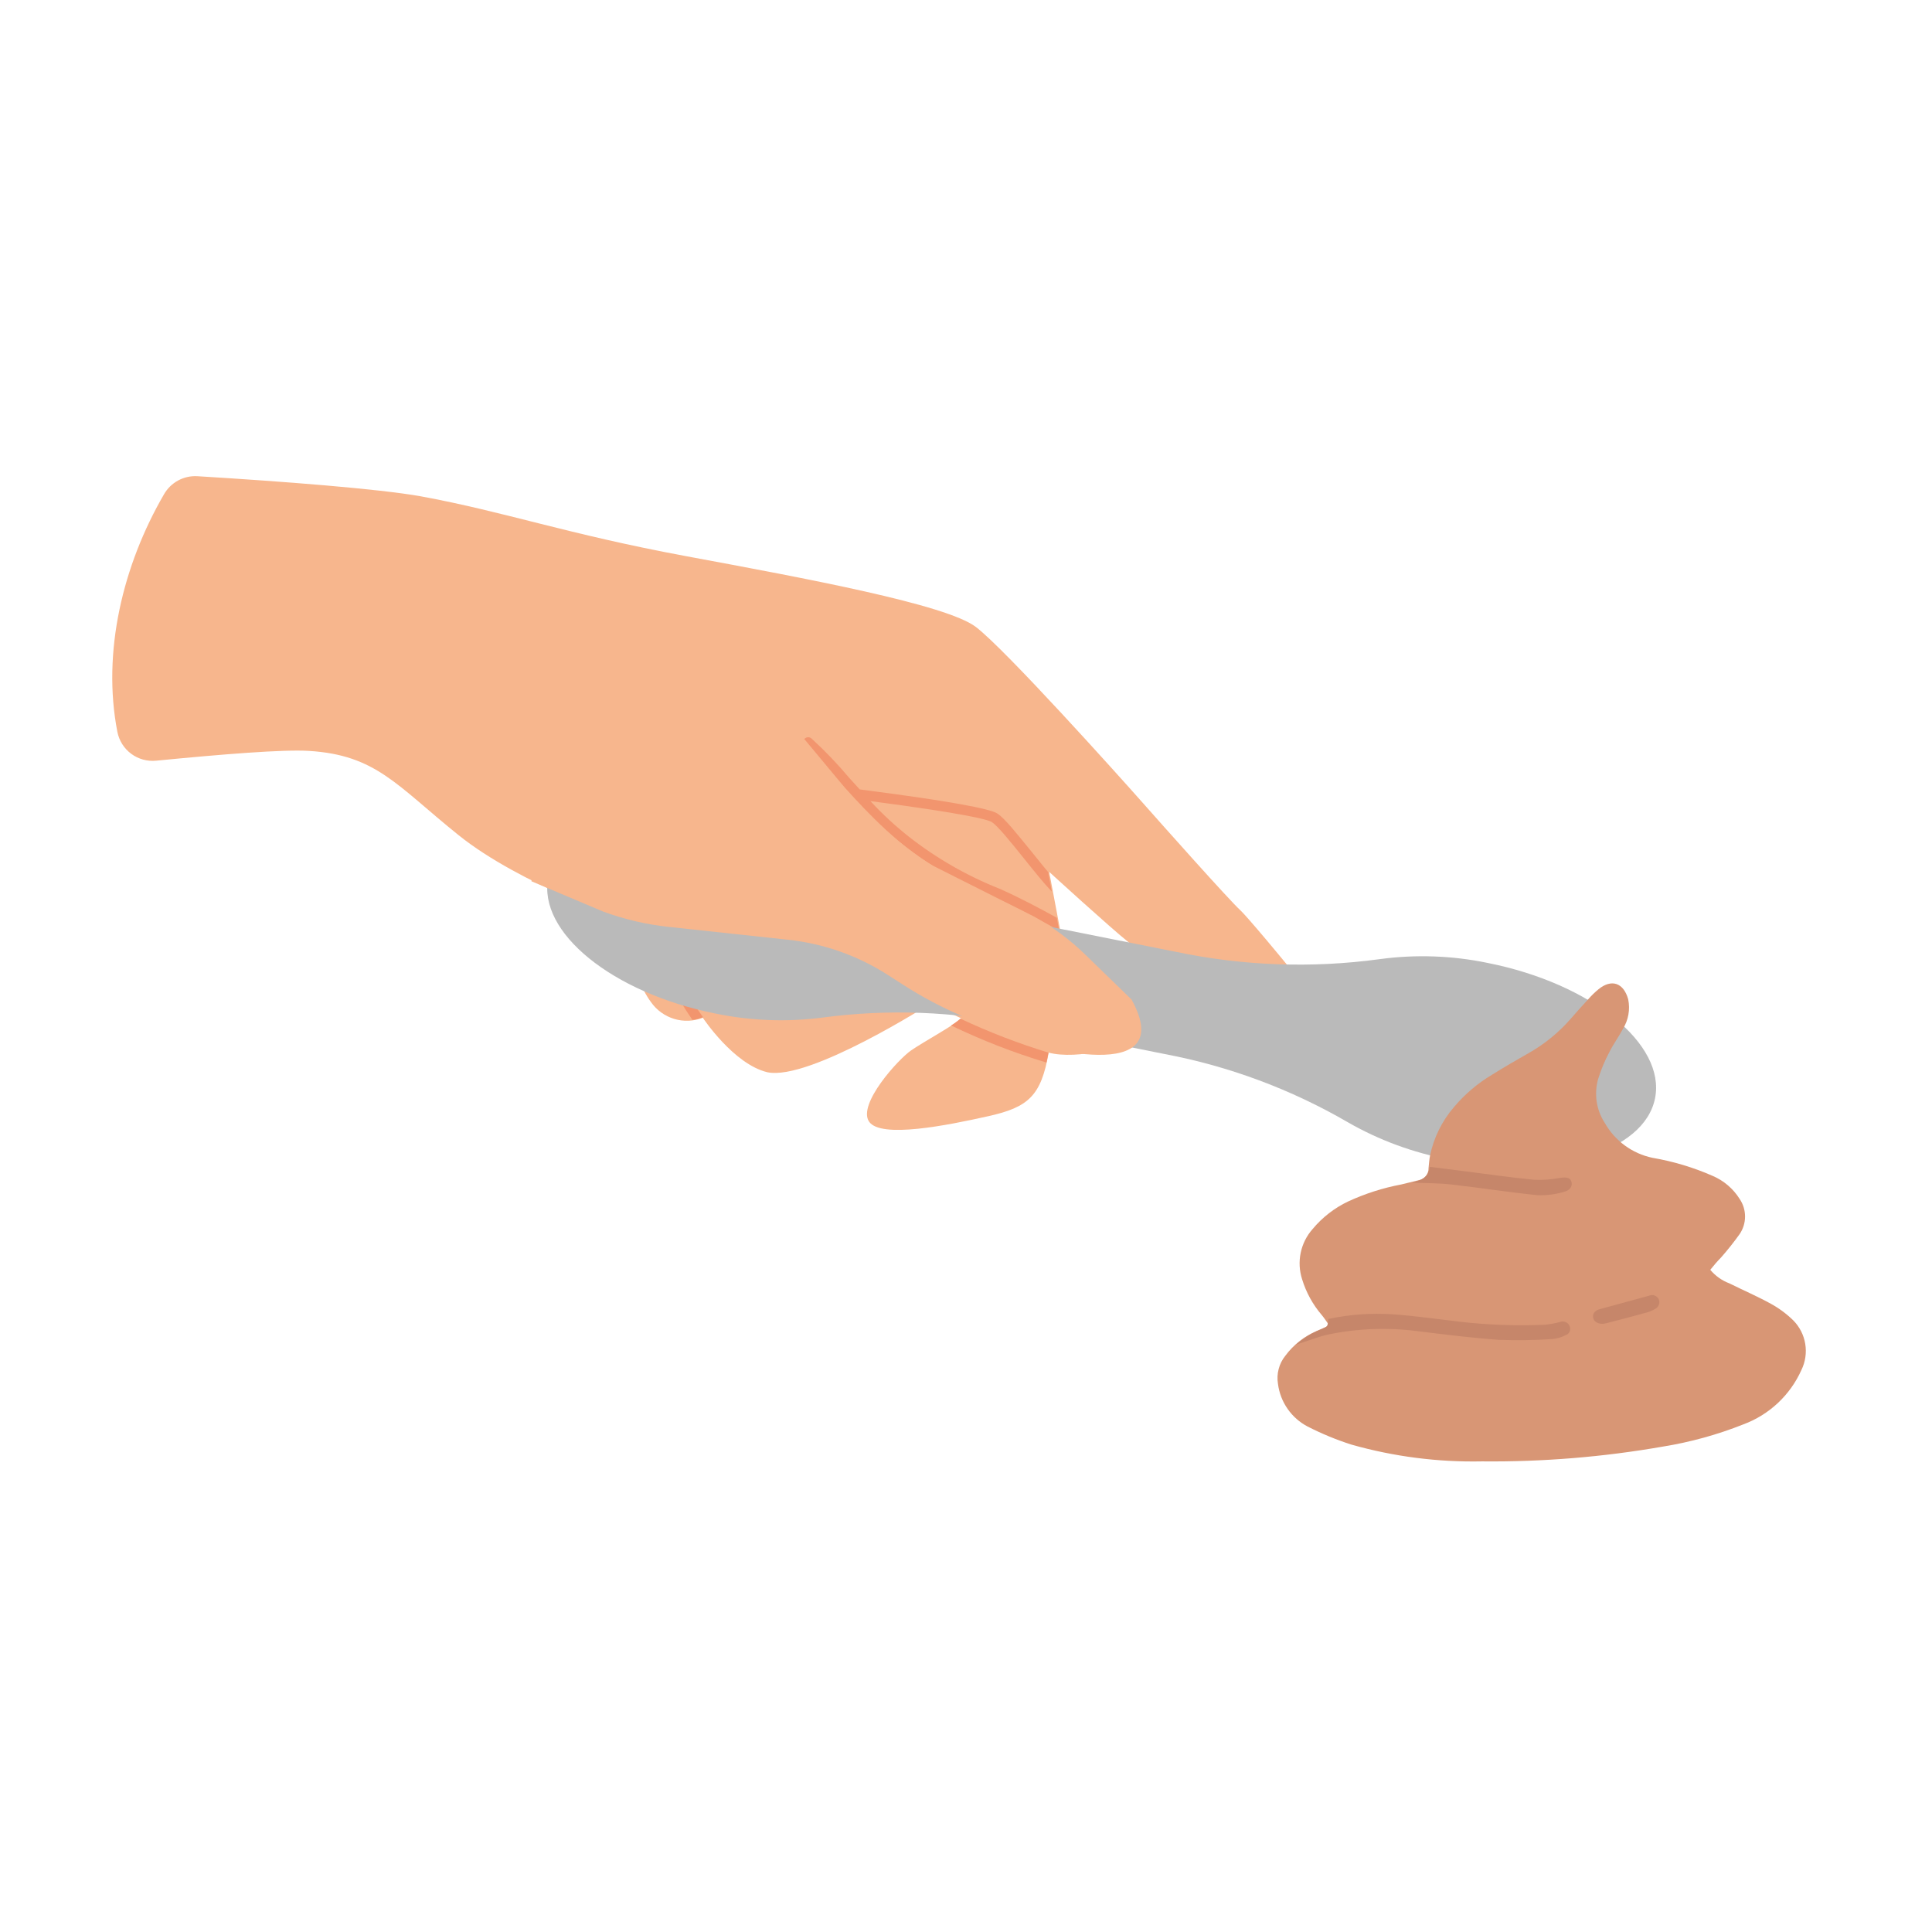
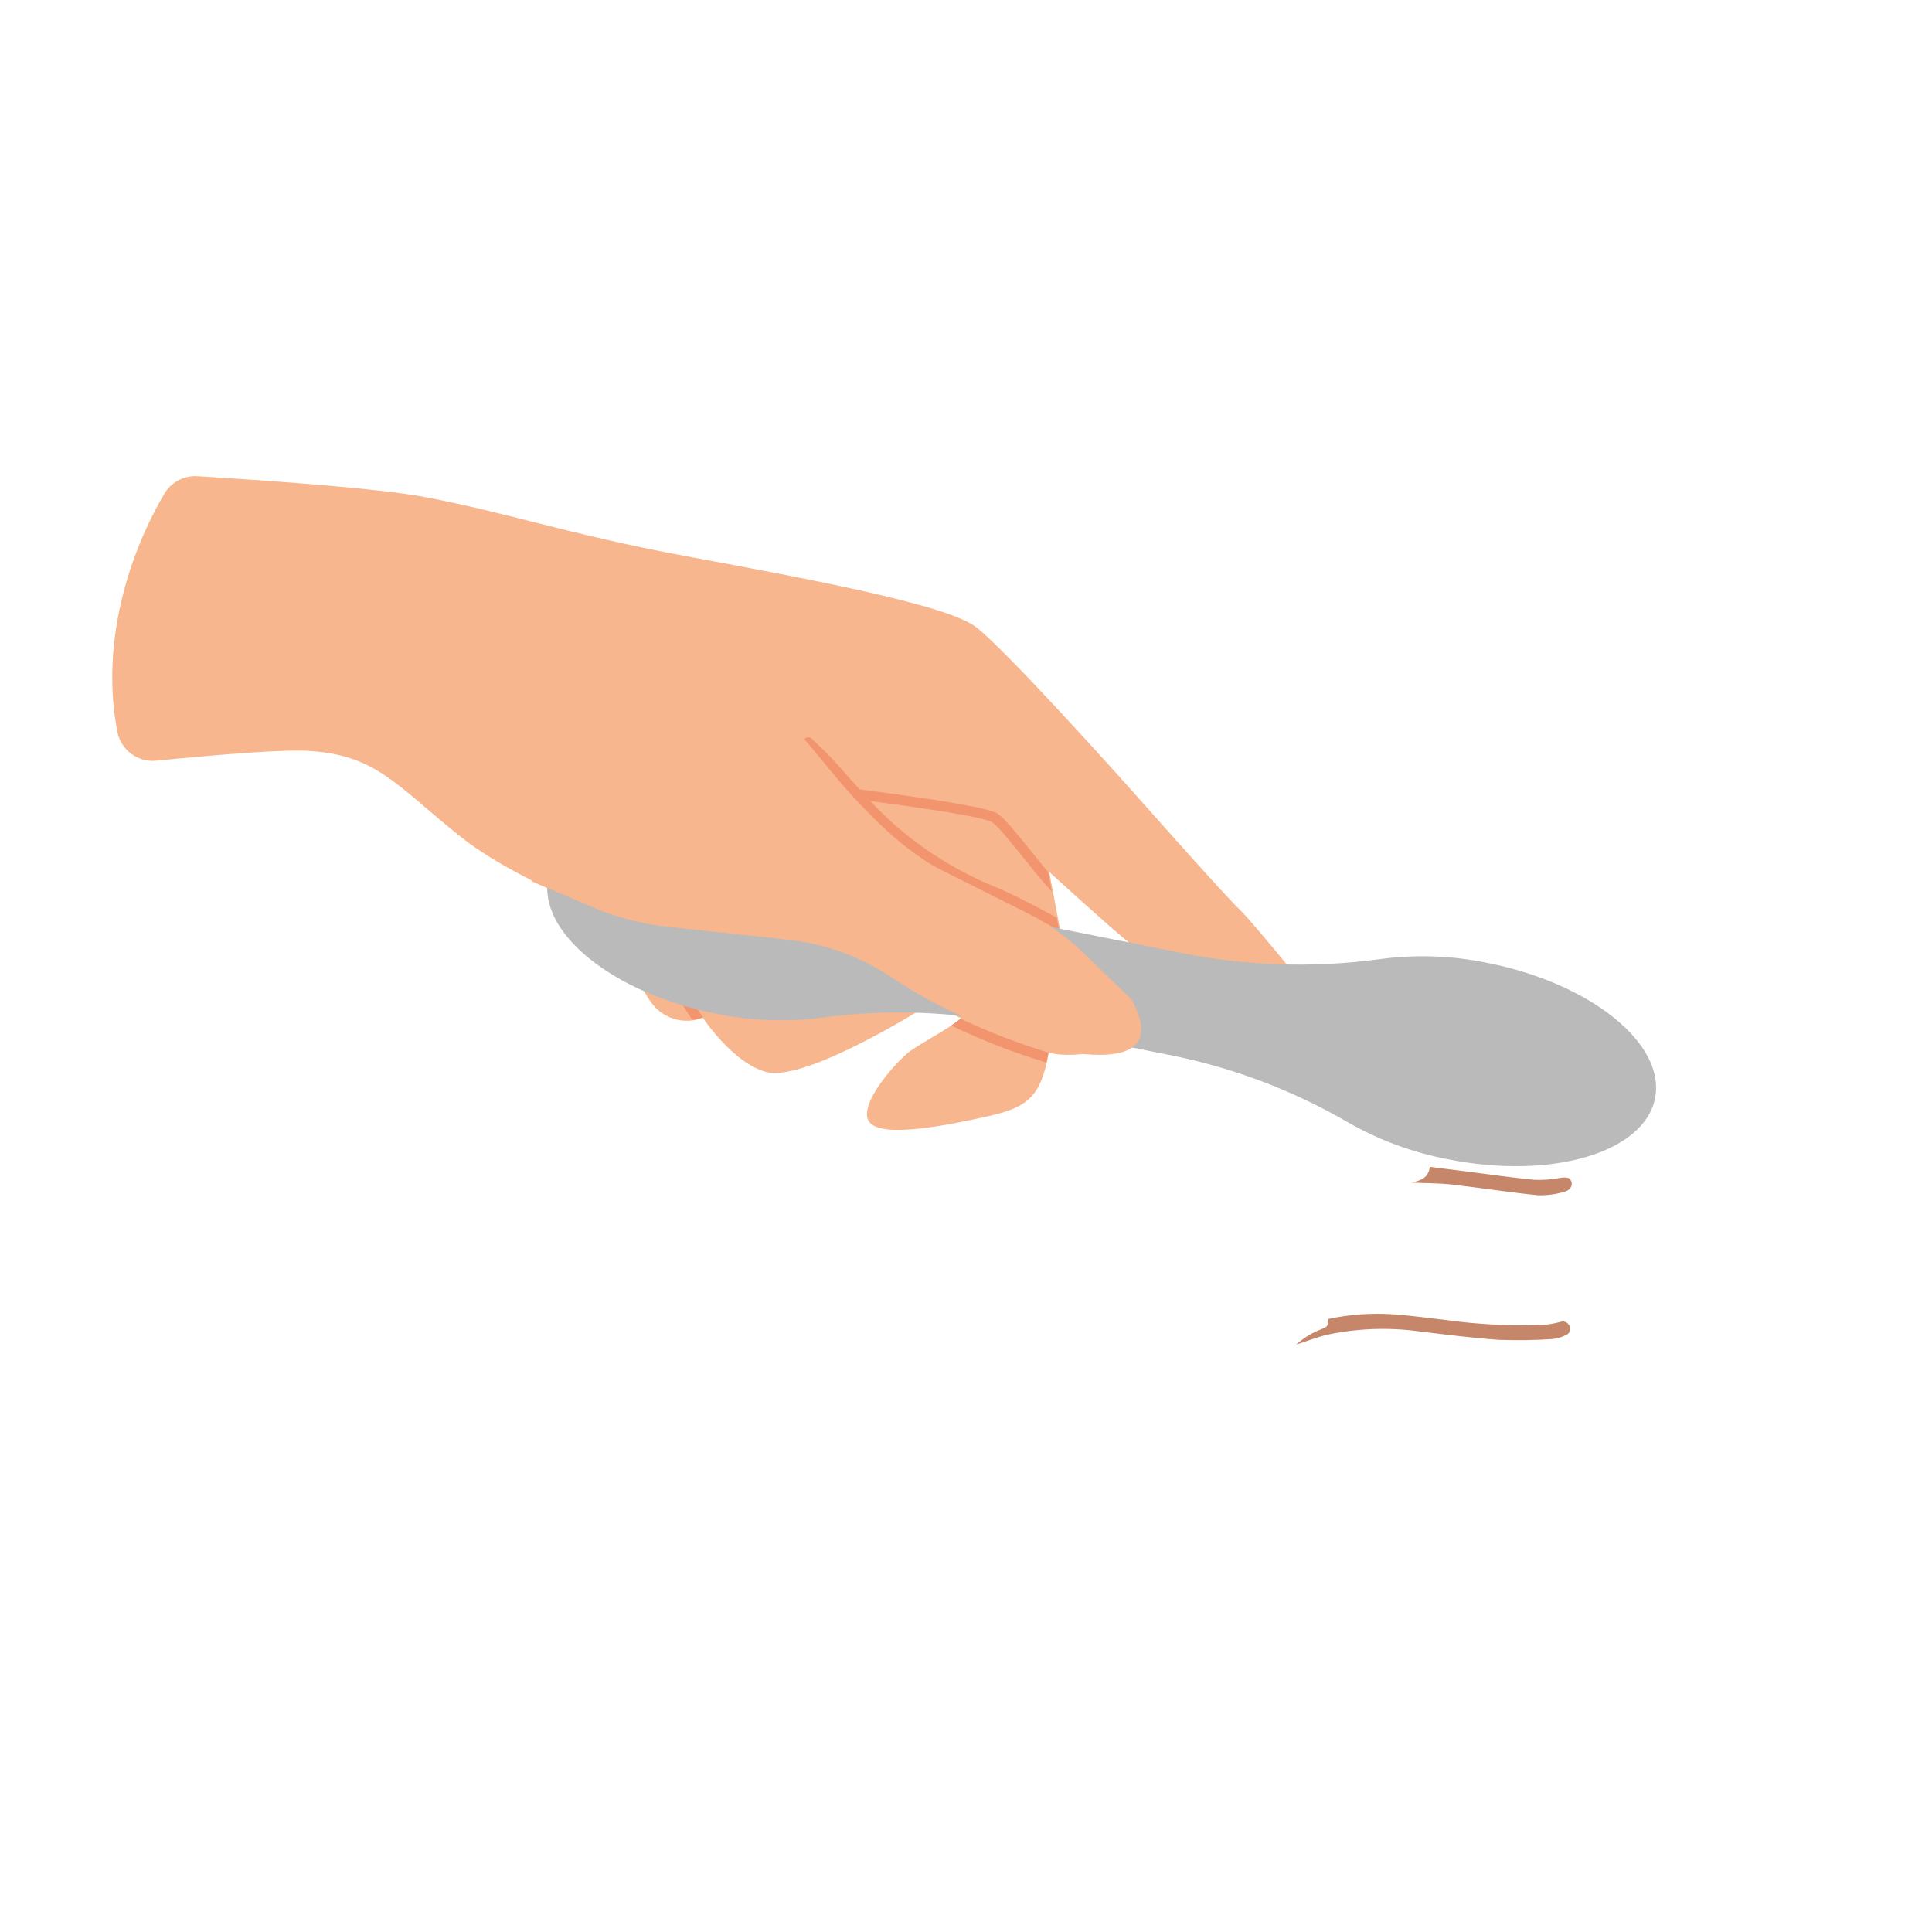
<svg xmlns="http://www.w3.org/2000/svg" width="261" height="261" viewBox="0 0 261 261" fill="none">
  <path d="M185.567 146.543C186.307 145.053 169.087 124.353 167.567 122.973C166.047 121.593 157.107 111.543 154.177 108.233C151.247 104.923 135.837 87.743 131.827 84.693C127.817 81.643 108.827 78.133 92.677 75.133C76.527 72.133 68.207 69.133 56.817 67.043C51.217 66.043 38.327 65.043 26.667 64.333C25.762 64.279 24.861 64.479 24.064 64.91C23.267 65.341 22.606 65.986 22.157 66.773C16.607 76.323 13.757 88.083 15.857 98.873C16.09 100.059 16.757 101.115 17.728 101.835C18.699 102.554 19.904 102.885 21.107 102.763C30.027 101.893 38.227 101.223 41.747 101.443C50.807 102.003 53.567 106.083 61.937 112.813C70.307 119.543 84.717 124.383 84.717 124.383C84.717 124.383 85.027 131.473 87.947 135.383C88.709 136.468 89.813 137.265 91.082 137.648C92.351 138.03 93.712 137.976 94.947 137.493C94.947 137.493 99.097 143.763 103.667 144.853C109.367 146.053 125.847 135.483 125.847 135.483C127.139 136.253 128.474 136.947 129.847 137.563C129.077 138.403 124.847 140.693 123.097 141.893C121.347 143.093 115.837 149.163 117.397 151.513C118.957 153.863 128.067 152.003 133.497 150.793C138.927 149.583 140.637 148.063 141.667 142.203C145.427 143.203 152.777 141.553 153.667 139.203C154.557 136.853 151.897 132.023 143.217 125.623L141.737 117.783C141.737 117.783 149.987 125.323 152.487 127.313C154.987 129.303 163.257 137.163 164.827 139.833C166.397 142.503 174.037 147.333 178.277 148.443C182.517 149.553 184.827 148.023 185.567 146.543Z" fill="#F7B68D" />
  <path d="M126.107 135.623C124.797 134.753 123.277 133.623 121.907 132.623C120.787 131.813 119.827 131.113 119.117 130.623C116.902 129.299 114.526 128.267 112.047 127.553C111.922 127.435 111.758 127.367 111.587 127.363H111.417C108.91 126.647 106.323 126.247 103.717 126.173C96.887 126.003 88.867 125.433 84.717 124.493C84.717 124.743 84.767 125.233 84.847 125.913C89.787 126.913 98.617 127.413 103.687 127.533C105.176 127.579 106.66 127.736 108.127 128.003C106.735 128.572 105.503 129.472 104.537 130.623C102.956 129.642 101.281 128.822 99.537 128.173C95.207 126.743 92.017 127.173 90.537 129.273C89.247 131.133 91.807 135.273 93.537 137.773C94.031 137.718 94.515 137.597 94.977 137.413C92.777 134.413 90.977 130.983 91.637 130.053C93.187 127.813 97.357 128.903 99.087 129.473C102.549 130.825 105.761 132.748 108.587 135.163C108.65 135.232 108.728 135.287 108.814 135.325C108.9 135.363 108.993 135.382 109.087 135.382C109.181 135.382 109.274 135.363 109.36 135.325C109.446 135.287 109.523 135.232 109.587 135.163C109.657 135.1 109.714 135.023 109.752 134.937C109.791 134.851 109.811 134.757 109.811 134.663C109.811 134.569 109.791 134.475 109.752 134.389C109.714 134.303 109.657 134.226 109.587 134.163C108.41 133.087 107.13 132.129 105.767 131.303C106.459 130.508 107.309 129.864 108.262 129.413C109.216 128.962 110.252 128.714 111.307 128.683C113.8 129.352 116.189 130.362 118.407 131.683C119.097 132.133 120.097 132.853 121.157 133.623C122.217 134.393 123.507 135.313 124.647 136.093C125.447 135.613 125.917 135.313 125.917 135.313L126.107 135.623Z" fill="#F2956E" />
  <path d="M141.367 143.543C141.457 143.123 141.557 142.683 141.637 142.203C137.566 140.958 133.589 139.424 129.737 137.613C129.346 137.954 128.928 138.261 128.487 138.533C132.641 140.54 136.948 142.215 141.367 143.543Z" fill="#F2956E" />
  <path d="M109.637 99.773C109.567 99.709 109.485 99.661 109.395 99.631C109.306 99.6 109.211 99.589 109.117 99.598C109.023 99.606 108.931 99.634 108.849 99.68C108.766 99.725 108.694 99.788 108.637 99.863C108.574 99.933 108.527 100.016 108.498 100.105C108.468 100.194 108.457 100.289 108.466 100.382C108.474 100.476 108.502 100.567 108.547 100.65C108.592 100.732 108.653 100.805 108.727 100.863C110.5 102.469 112.17 104.186 113.727 106.003C115.517 108.003 117.487 110.163 119.597 112.093C120.367 112.793 121.157 113.473 121.967 114.093C125.751 117.081 129.948 119.506 134.427 121.293L134.767 121.443C137.597 122.703 140.907 124.503 143.187 125.783L143.087 125.703C143.037 125.423 142.917 124.783 142.767 123.983C140.567 122.763 137.767 121.283 135.327 120.193L134.987 120.043C130.61 118.304 126.505 115.947 122.797 113.043C120.936 111.575 119.194 109.964 117.587 108.223C130.657 109.943 133.477 110.733 133.977 111.053C134.797 111.563 136.657 113.893 138.307 115.943C139.627 117.593 140.987 119.293 142.097 120.453L141.607 117.893L141.817 118.083C141.037 117.163 140.197 116.083 139.377 115.083C137.377 112.633 135.717 110.523 134.707 109.883C133.697 109.243 128.137 108.203 117.047 106.763L116.147 106.643L114.757 105.123C113.17 103.229 111.46 101.441 109.637 99.773Z" fill="#F2956E" />
  <path d="M201.007 130.093C196.202 129.091 191.261 128.916 186.397 129.573C177.208 130.827 167.871 130.488 158.797 128.573L141.517 125.133C132.405 123.419 123.657 120.148 115.657 115.463C111.412 112.994 106.78 111.263 101.957 110.343C88.007 107.573 75.527 111.273 74.067 118.603C72.607 125.933 82.717 134.143 96.657 136.923C101.423 137.911 106.32 138.093 111.147 137.463C119.963 136.289 128.914 136.628 137.617 138.463L157.287 142.383C166.026 144.028 174.419 147.153 182.107 151.623C186.325 154.039 190.919 155.729 195.697 156.623C209.637 159.393 222.127 155.703 223.587 148.363C225.047 141.023 214.947 132.873 201.007 130.093Z" fill="#BABABA" />
  <path d="M108.677 99.863L114.147 106.433C117.557 110.213 121.687 114.433 126.097 116.983L139.687 123.823C142.245 125.235 144.6 126.987 146.687 129.033L152.867 135.033C159.347 146.833 139.867 141.483 136.457 140.033L130.067 137.303C127.287 136.119 124.611 134.704 122.067 133.073L119.887 131.673C115.836 129.081 111.238 127.465 106.457 126.953L90.397 125.223C87.349 124.902 84.352 124.203 81.477 123.143L71.797 119.053L73.967 97.783L108.677 99.863Z" fill="#F7B68D" />
-   <path d="M231.047 171.543C231.734 172.365 232.623 172.996 233.627 173.373C235.497 174.303 237.427 175.133 239.257 176.143C240.352 176.748 241.362 177.498 242.257 178.373C243.114 179.239 243.68 180.35 243.877 181.553C244.074 182.755 243.892 183.989 243.357 185.083C242.603 186.766 241.521 188.281 240.175 189.541C238.829 190.802 237.245 191.781 235.517 192.423C232.017 193.815 228.375 194.821 224.657 195.423C216.588 196.833 208.407 197.503 200.217 197.423C194.25 197.546 188.298 196.781 182.557 195.153C180.524 194.501 178.548 193.685 176.647 192.713C175.567 192.146 174.64 191.328 173.944 190.327C173.247 189.326 172.803 188.172 172.647 186.963C172.534 186.292 172.564 185.604 172.737 184.946C172.909 184.287 173.219 183.673 173.647 183.143C174.733 181.678 176.189 180.529 177.867 179.813L179.577 179.063C179.197 178.533 178.907 178.063 178.577 177.673C177.361 176.258 176.452 174.607 175.907 172.823C175.533 171.665 175.467 170.43 175.716 169.24C175.965 168.049 176.52 166.944 177.327 166.033C178.64 164.455 180.281 163.182 182.137 162.303C184.42 161.249 186.825 160.48 189.297 160.013C190.067 159.843 190.827 159.623 191.597 159.453C191.993 159.394 192.354 159.191 192.611 158.883C192.867 158.575 193.001 158.184 192.987 157.783C193.037 157.233 193.087 156.673 193.187 156.123C193.688 153.697 194.8 151.44 196.417 149.563C197.886 147.814 199.641 146.327 201.607 145.163C203.197 144.163 204.797 143.243 206.417 142.323C208.611 141.092 210.576 139.492 212.227 137.593C212.987 136.713 213.767 135.843 214.557 134.993C214.986 134.502 215.454 134.048 215.957 133.633C217.717 132.203 219.337 132.773 219.957 134.993C220.242 136.368 219.988 137.8 219.247 138.993C218.687 140.063 217.957 141.043 217.417 142.123C216.808 143.268 216.306 144.466 215.917 145.703C215.621 146.707 215.546 147.764 215.698 148.8C215.85 149.835 216.225 150.826 216.797 151.703C217.474 152.9 218.399 153.939 219.509 154.752C220.62 155.564 221.89 156.13 223.237 156.413C226.036 156.891 228.767 157.711 231.367 158.853C232.874 159.495 234.148 160.584 235.017 161.973C235.491 162.672 235.745 163.498 235.745 164.343C235.745 165.188 235.491 166.014 235.017 166.713C234.234 167.808 233.397 168.863 232.507 169.873C231.967 170.423 231.527 170.943 231.047 171.543Z" fill="#D89675" />
  <path d="M175.107 181.643C176.119 180.733 177.293 180.021 178.567 179.543C179.377 179.193 179.367 179.173 179.447 178.183C182.31 177.569 185.245 177.357 188.167 177.553C191.167 177.763 194.167 178.203 197.167 178.553C201.003 178.994 204.869 179.131 208.727 178.963C209.42 178.895 210.106 178.768 210.777 178.583C211.021 178.494 211.29 178.504 211.527 178.611C211.764 178.717 211.951 178.912 212.047 179.153C212.099 179.272 212.125 179.4 212.123 179.53C212.122 179.659 212.093 179.787 212.038 179.904C211.983 180.022 211.904 180.126 211.805 180.21C211.707 180.295 211.591 180.357 211.467 180.393C210.929 180.665 210.346 180.835 209.747 180.893C207.337 181.055 204.92 181.091 202.507 181.003C198.887 180.753 195.287 180.293 191.687 179.853C187.575 179.297 183.397 179.449 179.337 180.303C178.047 180.603 176.757 181.123 175.107 181.643Z" fill="#C6866A" />
  <path d="M190.757 159.763C191.857 159.463 192.977 159.193 193.147 157.633L197.617 158.193C200.847 158.603 204.067 159.073 207.297 159.383C208.453 159.431 209.611 159.343 210.747 159.123C211.657 159.003 212.087 159.073 212.277 159.603C212.467 160.133 212.197 160.793 211.277 161.013C210.125 161.354 208.926 161.506 207.727 161.463C203.847 161.073 199.987 160.463 196.117 160.023C194.387 159.823 192.617 159.843 190.757 159.763Z" fill="#C6866A" />
-   <path d="M216.577 178.843C215.807 178.843 215.307 178.533 215.217 177.993C215.127 177.453 215.477 176.993 216.217 176.833C218.407 176.233 220.607 175.643 222.797 175.033C223.033 174.933 223.299 174.929 223.54 175.02C223.78 175.111 223.976 175.291 224.087 175.523C224.189 175.762 224.194 176.032 224.1 176.274C224.007 176.517 223.823 176.714 223.587 176.823C223.278 177.023 222.941 177.175 222.587 177.273C220.747 177.783 218.907 178.273 217.067 178.743C216.847 178.793 216.667 178.823 216.577 178.843Z" fill="#C6866A" />
</svg>